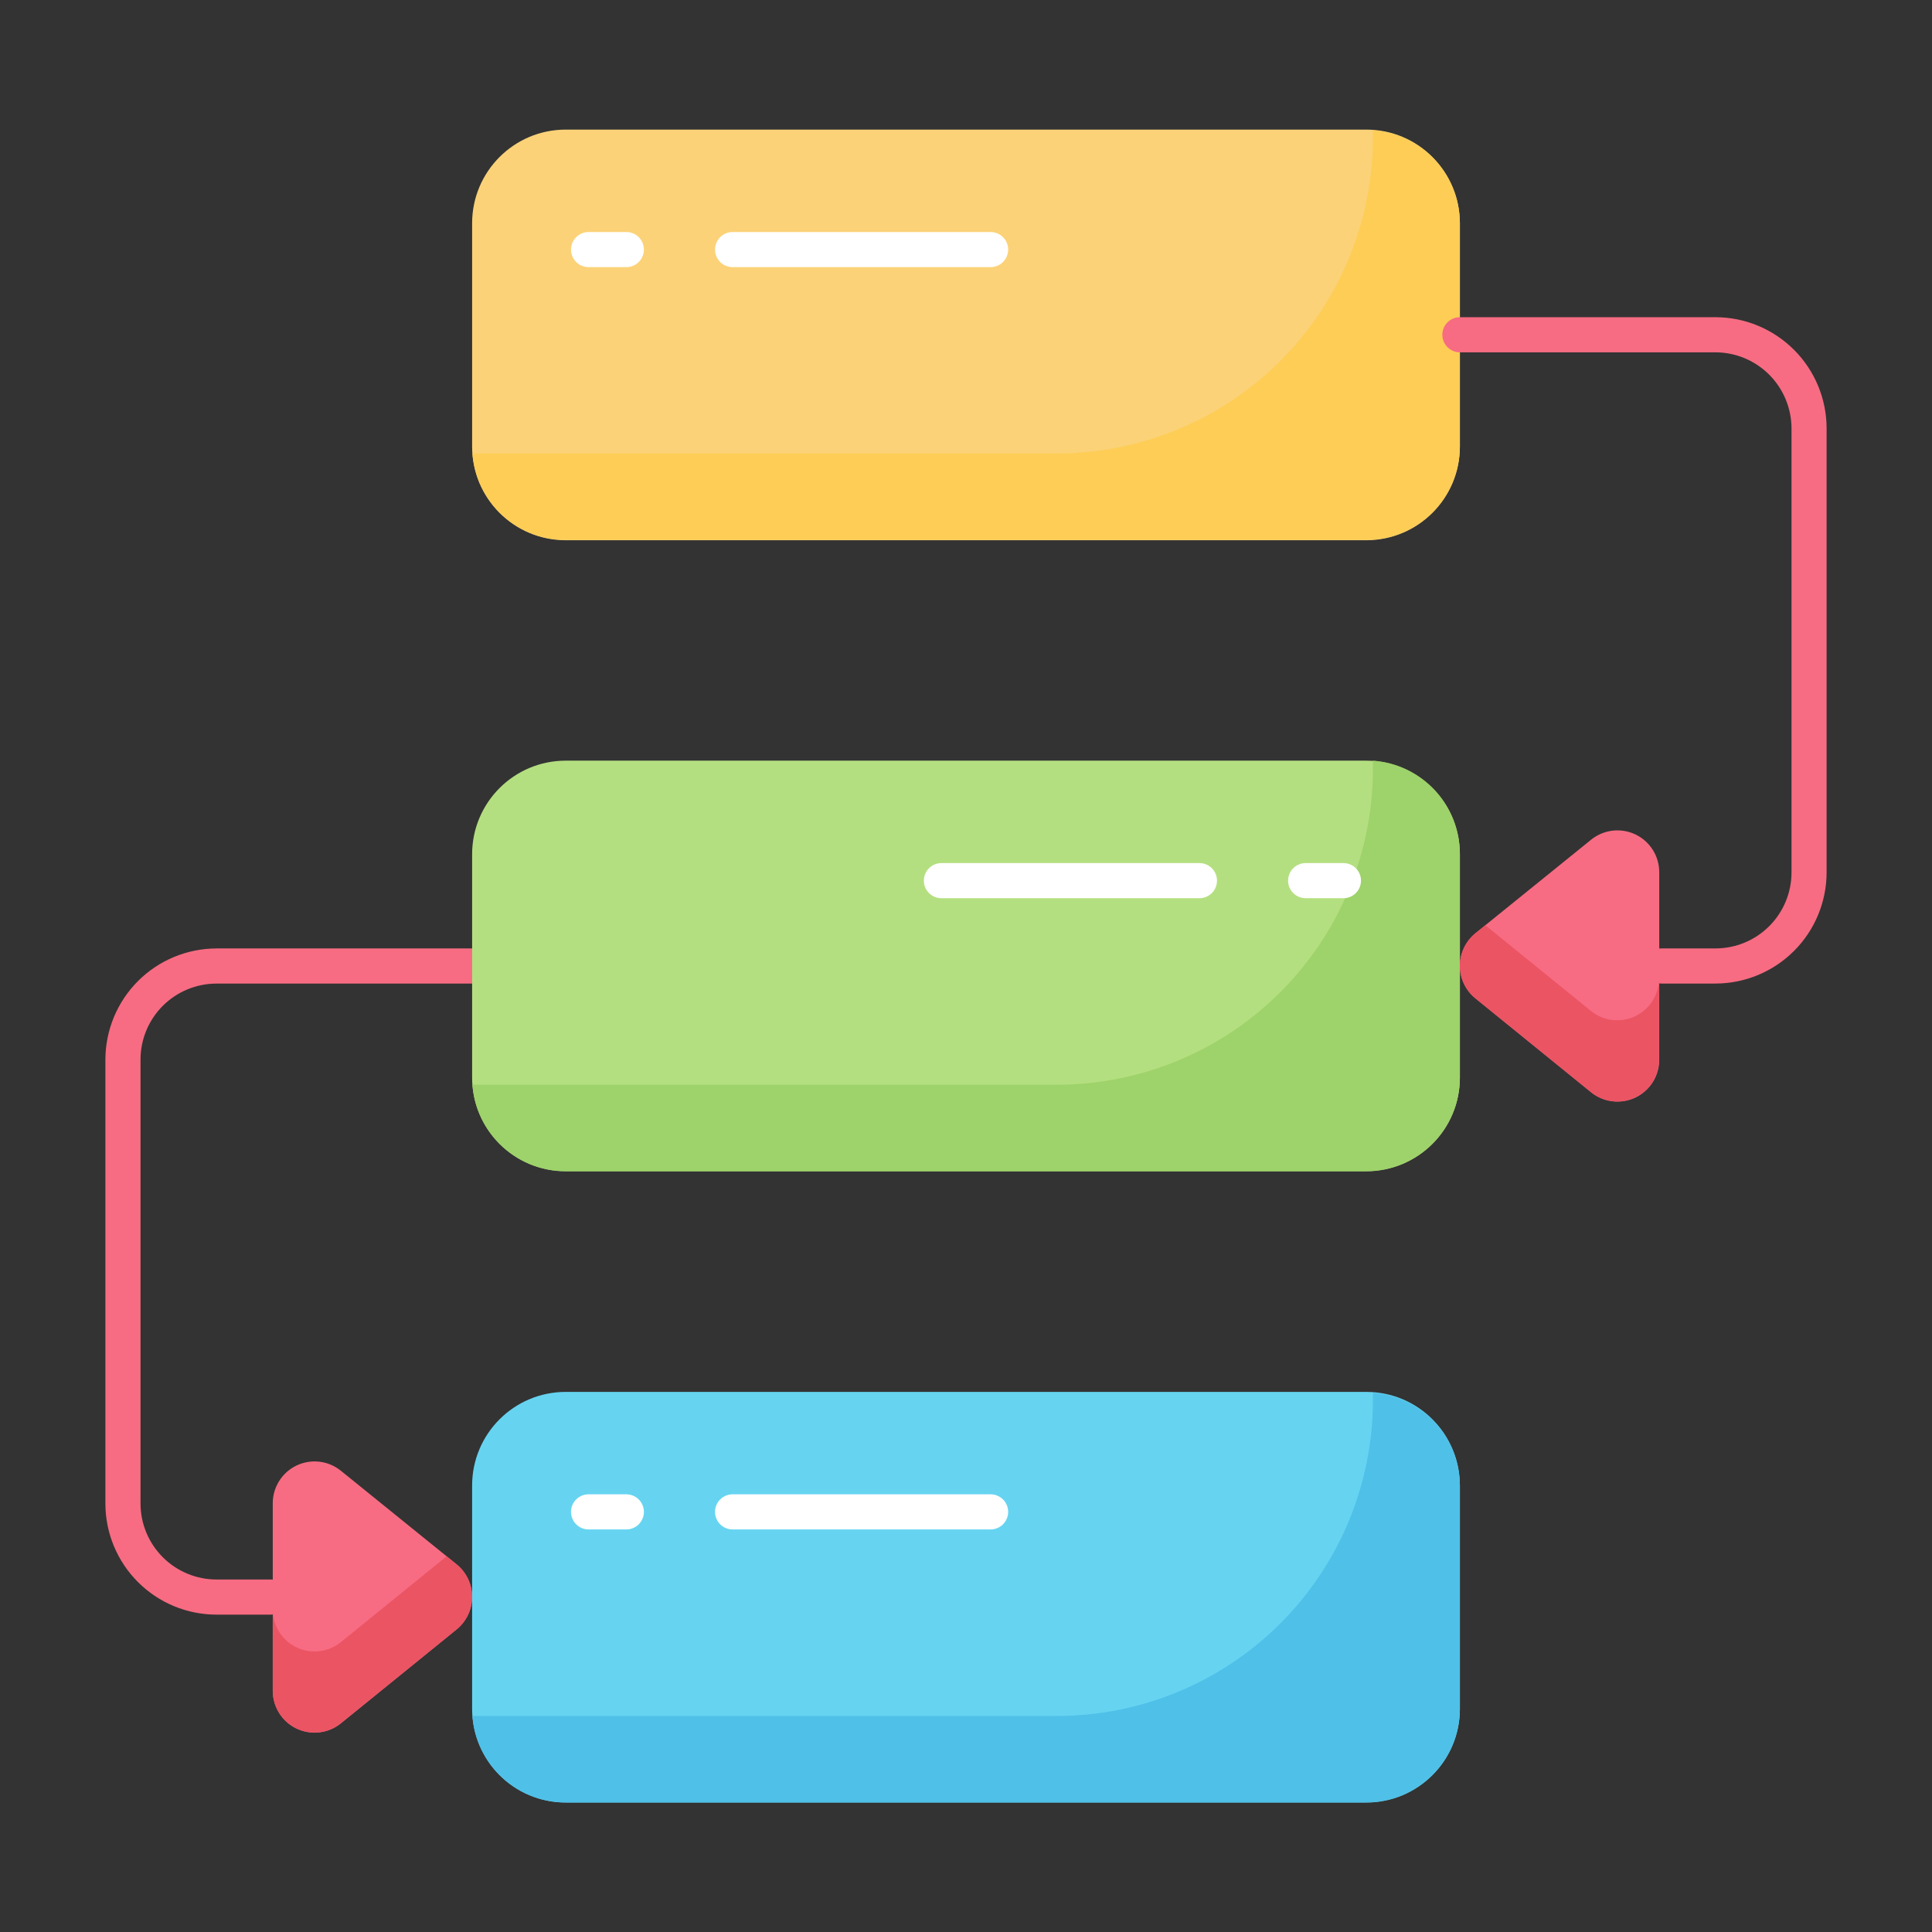
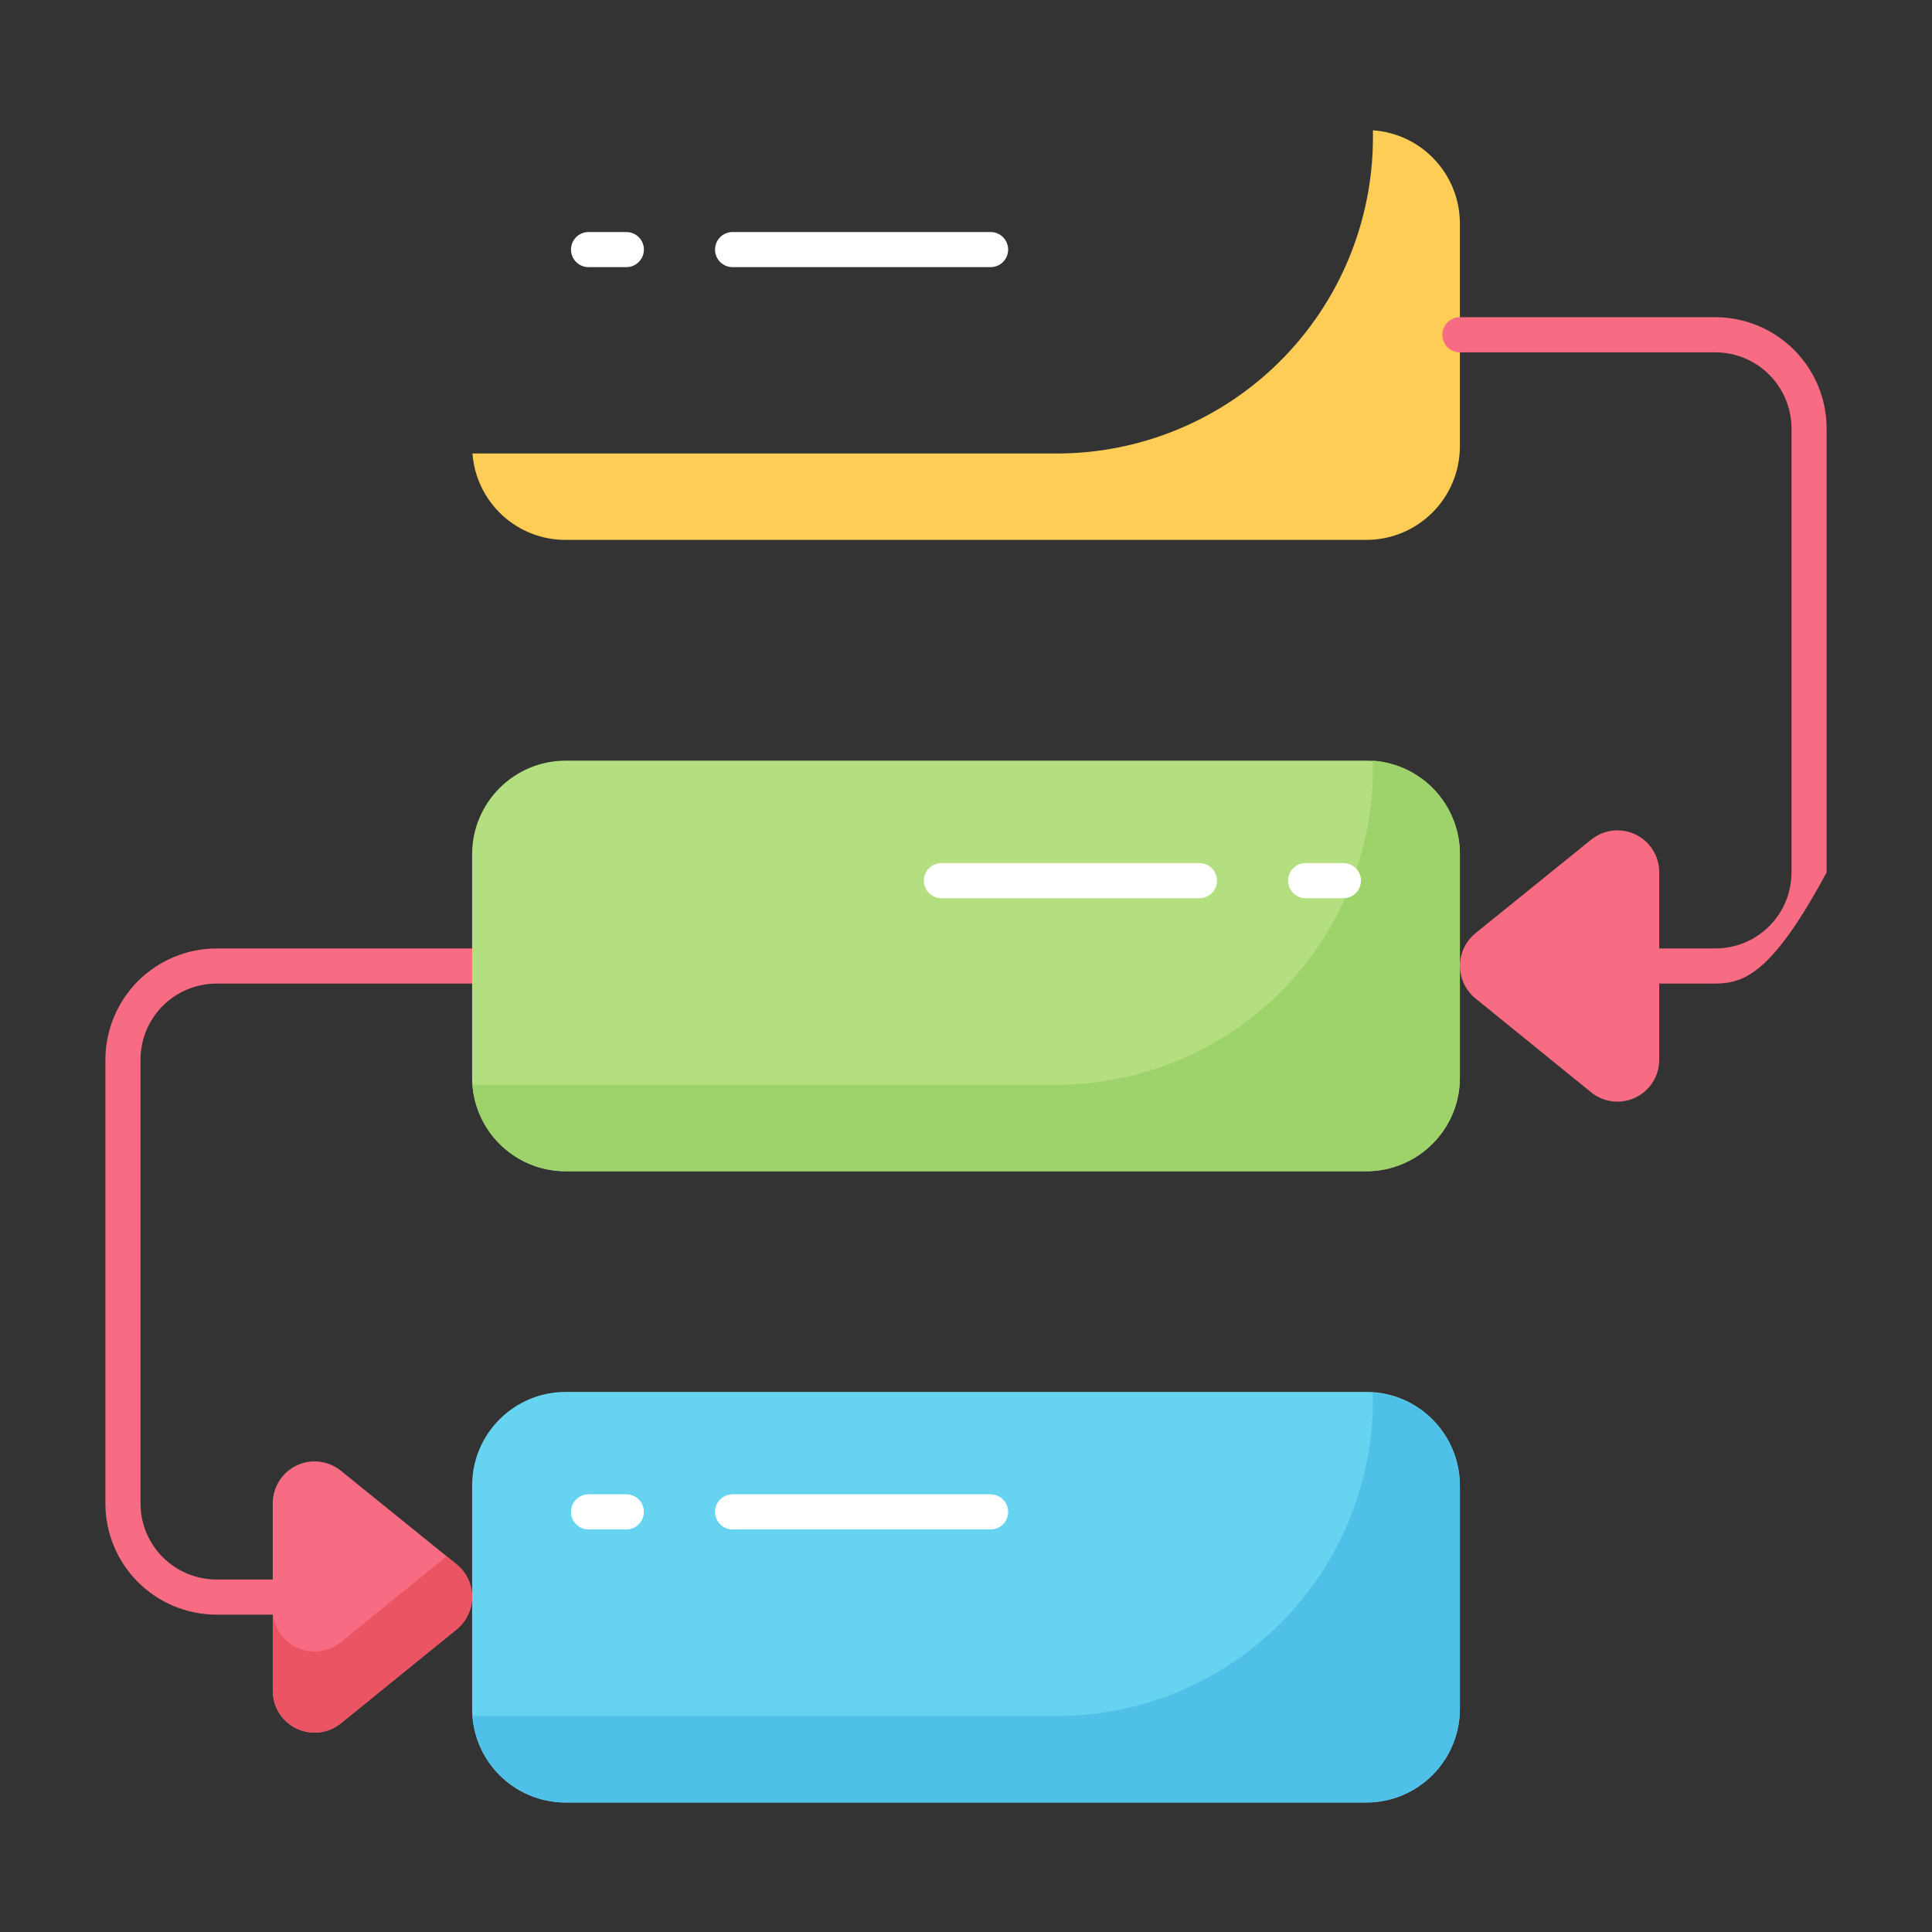
<svg xmlns="http://www.w3.org/2000/svg" width="60" height="60" viewBox="0 0 60 60" fill="none">
  <rect x="0" y="0" width="60" height="60" fill="#333333" stroke="none" />
  <path d="M42.431 43.227H17.569C15.963 43.227 14.662 44.529 14.662 46.135V53.073C14.662 54.678 15.963 55.98 17.569 55.98H42.431C44.036 55.98 45.338 54.678 45.338 53.073V46.135C45.338 44.529 44.036 43.227 42.431 43.227Z" fill="#66D4F1" />
  <path d="M45.338 46.135V53.073C45.337 53.843 45.03 54.581 44.485 55.125C43.94 55.669 43.201 55.975 42.431 55.975H17.564C16.832 55.975 16.127 55.699 15.591 55.201C15.055 54.703 14.727 54.021 14.673 53.291H14.891H32.82C34.109 53.291 35.386 53.037 36.577 52.544C37.769 52.05 38.851 51.327 39.763 50.415C40.674 49.504 41.398 48.421 41.891 47.23C42.384 46.039 42.638 44.762 42.638 43.473C42.638 43.397 42.638 43.325 42.638 43.255C43.369 43.306 44.053 43.631 44.553 44.165C45.054 44.699 45.335 45.403 45.338 46.135Z" fill="#4FC0E8" />
  <path d="M30.764 47.498H22.751C22.606 47.498 22.468 47.441 22.365 47.338C22.263 47.236 22.206 47.097 22.206 46.953C22.206 46.808 22.263 46.669 22.365 46.567C22.468 46.465 22.606 46.407 22.751 46.407H30.764C30.908 46.407 31.047 46.465 31.149 46.567C31.252 46.669 31.309 46.808 31.309 46.953C31.309 47.097 31.252 47.236 31.149 47.338C31.047 47.441 30.908 47.498 30.764 47.498Z" fill="white" />
  <path d="M19.451 47.498H18.278C18.134 47.498 17.995 47.441 17.893 47.338C17.79 47.236 17.733 47.097 17.733 46.953C17.733 46.808 17.79 46.669 17.893 46.567C17.995 46.465 18.134 46.407 18.278 46.407H19.451C19.596 46.407 19.735 46.465 19.837 46.567C19.939 46.669 19.997 46.808 19.997 46.953C19.997 47.097 19.939 47.236 19.837 47.338C19.735 47.441 19.596 47.498 19.451 47.498Z" fill="white" />
-   <path d="M42.431 4.025H17.569C15.963 4.025 14.662 5.327 14.662 6.933V13.871C14.662 15.476 15.963 16.778 17.569 16.778H42.431C44.036 16.778 45.338 15.476 45.338 13.871V6.933C45.338 5.327 44.036 4.025 42.431 4.025Z" fill="#FBD277" />
  <path d="M45.338 6.927V13.866C45.337 14.636 45.03 15.374 44.485 15.918C43.94 16.462 43.201 16.767 42.431 16.767H17.564C16.832 16.768 16.127 16.492 15.591 15.994C15.055 15.496 14.727 14.813 14.673 14.084H14.891H32.82C34.109 14.084 35.386 13.83 36.577 13.336C37.769 12.843 38.851 12.12 39.763 11.208C40.674 10.296 41.398 9.214 41.891 8.023C42.384 6.832 42.638 5.555 42.638 4.266C42.638 4.189 42.638 4.118 42.638 4.047C43.369 4.098 44.053 4.423 44.553 4.957C45.054 5.492 45.335 6.195 45.338 6.927Z" fill="#FDCD56" />
  <path d="M30.764 8.296H22.751C22.606 8.296 22.468 8.239 22.365 8.137C22.263 8.034 22.206 7.896 22.206 7.751C22.206 7.606 22.263 7.468 22.365 7.365C22.468 7.263 22.606 7.206 22.751 7.206H30.764C30.908 7.206 31.047 7.263 31.149 7.365C31.252 7.468 31.309 7.606 31.309 7.751C31.309 7.896 31.252 8.034 31.149 8.137C31.047 8.239 30.908 8.296 30.764 8.296Z" fill="white" />
  <path d="M19.451 8.296H18.278C18.134 8.296 17.995 8.239 17.893 8.137C17.79 8.034 17.733 7.896 17.733 7.751C17.733 7.606 17.79 7.468 17.893 7.365C17.995 7.263 18.134 7.206 18.278 7.206H19.451C19.596 7.206 19.735 7.263 19.837 7.365C19.939 7.468 19.997 7.606 19.997 7.751C19.997 7.896 19.939 8.034 19.837 8.137C19.735 8.239 19.596 8.296 19.451 8.296Z" fill="white" />
-   <path d="M53.275 30.545H51.595C51.45 30.545 51.311 30.488 51.209 30.386C51.107 30.283 51.049 30.145 51.049 30C51.049 29.855 51.107 29.716 51.209 29.614C51.311 29.512 51.45 29.454 51.595 29.454H53.275C53.901 29.454 54.502 29.206 54.945 28.763C55.388 28.32 55.637 27.719 55.637 27.093V13.304C55.635 12.678 55.386 12.078 54.943 11.635C54.501 11.193 53.901 10.943 53.275 10.942H45.338C45.194 10.942 45.055 10.884 44.953 10.782C44.85 10.68 44.793 10.541 44.793 10.396C44.793 10.252 44.85 10.113 44.953 10.011C45.055 9.908 45.194 9.851 45.338 9.851H53.275C54.19 9.852 55.067 10.216 55.715 10.864C56.362 11.511 56.726 12.388 56.727 13.304V27.093C56.726 28.008 56.362 28.885 55.715 29.532C55.067 30.18 54.19 30.544 53.275 30.545Z" fill="#F76C82" />
+   <path d="M53.275 30.545H51.595C51.45 30.545 51.311 30.488 51.209 30.386C51.107 30.283 51.049 30.145 51.049 30C51.049 29.855 51.107 29.716 51.209 29.614C51.311 29.512 51.45 29.454 51.595 29.454H53.275C53.901 29.454 54.502 29.206 54.945 28.763C55.388 28.32 55.637 27.719 55.637 27.093V13.304C55.635 12.678 55.386 12.078 54.943 11.635C54.501 11.193 53.901 10.943 53.275 10.942H45.338C45.194 10.942 45.055 10.884 44.953 10.782C44.85 10.68 44.793 10.541 44.793 10.396C44.793 10.252 44.85 10.113 44.953 10.011C45.055 9.908 45.194 9.851 45.338 9.851H53.275C54.19 9.852 55.067 10.216 55.715 10.864C56.362 11.511 56.726 12.388 56.727 13.304V27.093C55.067 30.18 54.19 30.544 53.275 30.545Z" fill="#F76C82" />
  <path d="M8.406 50.144H6.726C5.811 50.144 4.934 49.781 4.286 49.134C3.639 48.488 3.274 47.611 3.273 46.696V32.902C3.276 31.988 3.641 31.112 4.288 30.465C4.935 29.82 5.811 29.456 6.726 29.455H14.662C14.807 29.455 14.945 29.512 15.048 29.614C15.15 29.717 15.207 29.855 15.207 30C15.207 30.145 15.15 30.283 15.048 30.386C14.945 30.488 14.807 30.546 14.662 30.546H6.726C6.1 30.546 5.5 30.794 5.058 31.235C4.615 31.677 4.365 32.276 4.364 32.902V46.696C4.365 47.322 4.615 47.921 5.058 48.363C5.5 48.805 6.1 49.053 6.726 49.053H8.406C8.55 49.053 8.689 49.11 8.791 49.212C8.894 49.315 8.951 49.454 8.951 49.598C8.951 49.743 8.894 49.882 8.791 49.984C8.689 50.086 8.55 50.144 8.406 50.144Z" fill="#F76C82" />
  <path d="M42.431 23.623H17.569C15.963 23.623 14.662 24.925 14.662 26.531V33.469C14.662 35.075 15.963 36.376 17.569 36.376H42.431C44.036 36.376 45.338 35.075 45.338 33.469V26.531C45.338 24.925 44.036 23.623 42.431 23.623Z" fill="#B4DF80" />
  <path d="M45.338 26.531V33.469C45.337 34.239 45.03 34.977 44.485 35.521C43.94 36.065 43.201 36.371 42.431 36.371H17.564C16.832 36.371 16.127 36.095 15.591 35.597C15.055 35.099 14.727 34.417 14.673 33.687H14.891H32.82C34.112 33.687 35.391 33.432 36.584 32.937C37.777 32.442 38.86 31.716 39.772 30.802C40.684 29.887 41.407 28.802 41.899 27.607C42.391 26.413 42.642 25.133 42.638 23.842C42.638 23.765 42.638 23.694 42.638 23.623C43.373 23.675 44.061 24.004 44.563 24.544C45.064 25.084 45.342 25.794 45.338 26.531Z" fill="#9ED26A" />
  <path d="M37.249 27.895H29.236C29.092 27.895 28.953 27.837 28.851 27.735C28.748 27.633 28.691 27.494 28.691 27.349C28.691 27.204 28.748 27.066 28.851 26.963C28.953 26.861 29.092 26.804 29.236 26.804H37.249C37.394 26.804 37.532 26.861 37.635 26.963C37.737 27.066 37.795 27.204 37.795 27.349C37.795 27.494 37.737 27.633 37.635 27.735C37.532 27.837 37.394 27.895 37.249 27.895Z" fill="white" />
  <path d="M41.722 27.895H40.549C40.404 27.895 40.266 27.837 40.163 27.735C40.061 27.633 40.003 27.494 40.003 27.349C40.003 27.204 40.061 27.066 40.163 26.963C40.266 26.861 40.404 26.804 40.549 26.804H41.722C41.866 26.804 42.005 26.861 42.107 26.963C42.21 27.066 42.267 27.204 42.267 27.349C42.267 27.494 42.21 27.633 42.107 27.735C42.005 27.837 41.866 27.895 41.722 27.895Z" fill="white" />
  <path d="M51.529 27.087V32.913C51.529 33.158 51.46 33.399 51.329 33.606C51.198 33.814 51.011 33.98 50.79 34.086C50.568 34.191 50.321 34.232 50.077 34.203C49.834 34.174 49.603 34.076 49.413 33.922L45.818 31.004C45.669 30.881 45.548 30.727 45.465 30.553C45.383 30.378 45.34 30.188 45.34 29.994C45.34 29.801 45.383 29.611 45.465 29.436C45.548 29.262 45.669 29.108 45.818 28.985L49.413 26.078C49.603 25.924 49.834 25.826 50.077 25.797C50.321 25.768 50.568 25.809 50.79 25.914C51.011 26.02 51.198 26.186 51.329 26.394C51.46 26.601 51.529 26.842 51.529 27.087Z" fill="#F76C82" />
-   <path d="M51.524 30.382V32.907C51.524 33.153 51.455 33.393 51.324 33.601C51.193 33.809 51.006 33.975 50.784 34.08C50.563 34.186 50.316 34.227 50.072 34.198C49.828 34.169 49.598 34.071 49.407 33.916L45.818 31.004C45.668 30.882 45.547 30.728 45.464 30.554C45.38 30.379 45.337 30.188 45.337 29.995C45.337 29.801 45.38 29.61 45.464 29.436C45.547 29.261 45.668 29.107 45.818 28.985L46.129 28.735L49.402 31.391C49.593 31.547 49.824 31.646 50.068 31.676C50.313 31.706 50.561 31.666 50.783 31.56C51.006 31.454 51.194 31.287 51.325 31.078C51.456 30.87 51.525 30.628 51.524 30.382Z" fill="#EB5463" />
  <path d="M8.471 46.685V52.511C8.47 52.756 8.54 52.997 8.671 53.204C8.802 53.412 8.989 53.578 9.21 53.684C9.432 53.789 9.679 53.83 9.922 53.801C10.166 53.772 10.396 53.675 10.587 53.52L14.182 50.602C14.331 50.48 14.452 50.325 14.534 50.151C14.617 49.977 14.66 49.786 14.66 49.593C14.66 49.4 14.617 49.209 14.534 49.034C14.452 48.86 14.331 48.706 14.182 48.584L10.587 45.676C10.396 45.522 10.166 45.424 9.922 45.395C9.679 45.366 9.432 45.407 9.21 45.512C8.989 45.618 8.802 45.784 8.671 45.992C8.54 46.2 8.47 46.44 8.471 46.685Z" fill="#F76C82" />
  <path d="M8.471 49.98V52.505C8.471 52.751 8.54 52.991 8.671 53.199C8.802 53.407 8.989 53.573 9.21 53.678C9.432 53.784 9.679 53.825 9.922 53.796C10.166 53.767 10.397 53.669 10.587 53.515L14.182 50.602C14.332 50.48 14.453 50.326 14.537 50.152C14.62 49.977 14.663 49.786 14.663 49.593C14.663 49.399 14.62 49.208 14.537 49.034C14.453 48.859 14.332 48.705 14.182 48.584L13.871 48.333L10.598 50.989C10.408 51.147 10.176 51.248 9.931 51.278C9.685 51.309 9.436 51.269 9.213 51.163C8.989 51.057 8.8 50.889 8.669 50.68C8.538 50.47 8.469 50.227 8.471 49.98Z" fill="#EB5463" />
</svg>